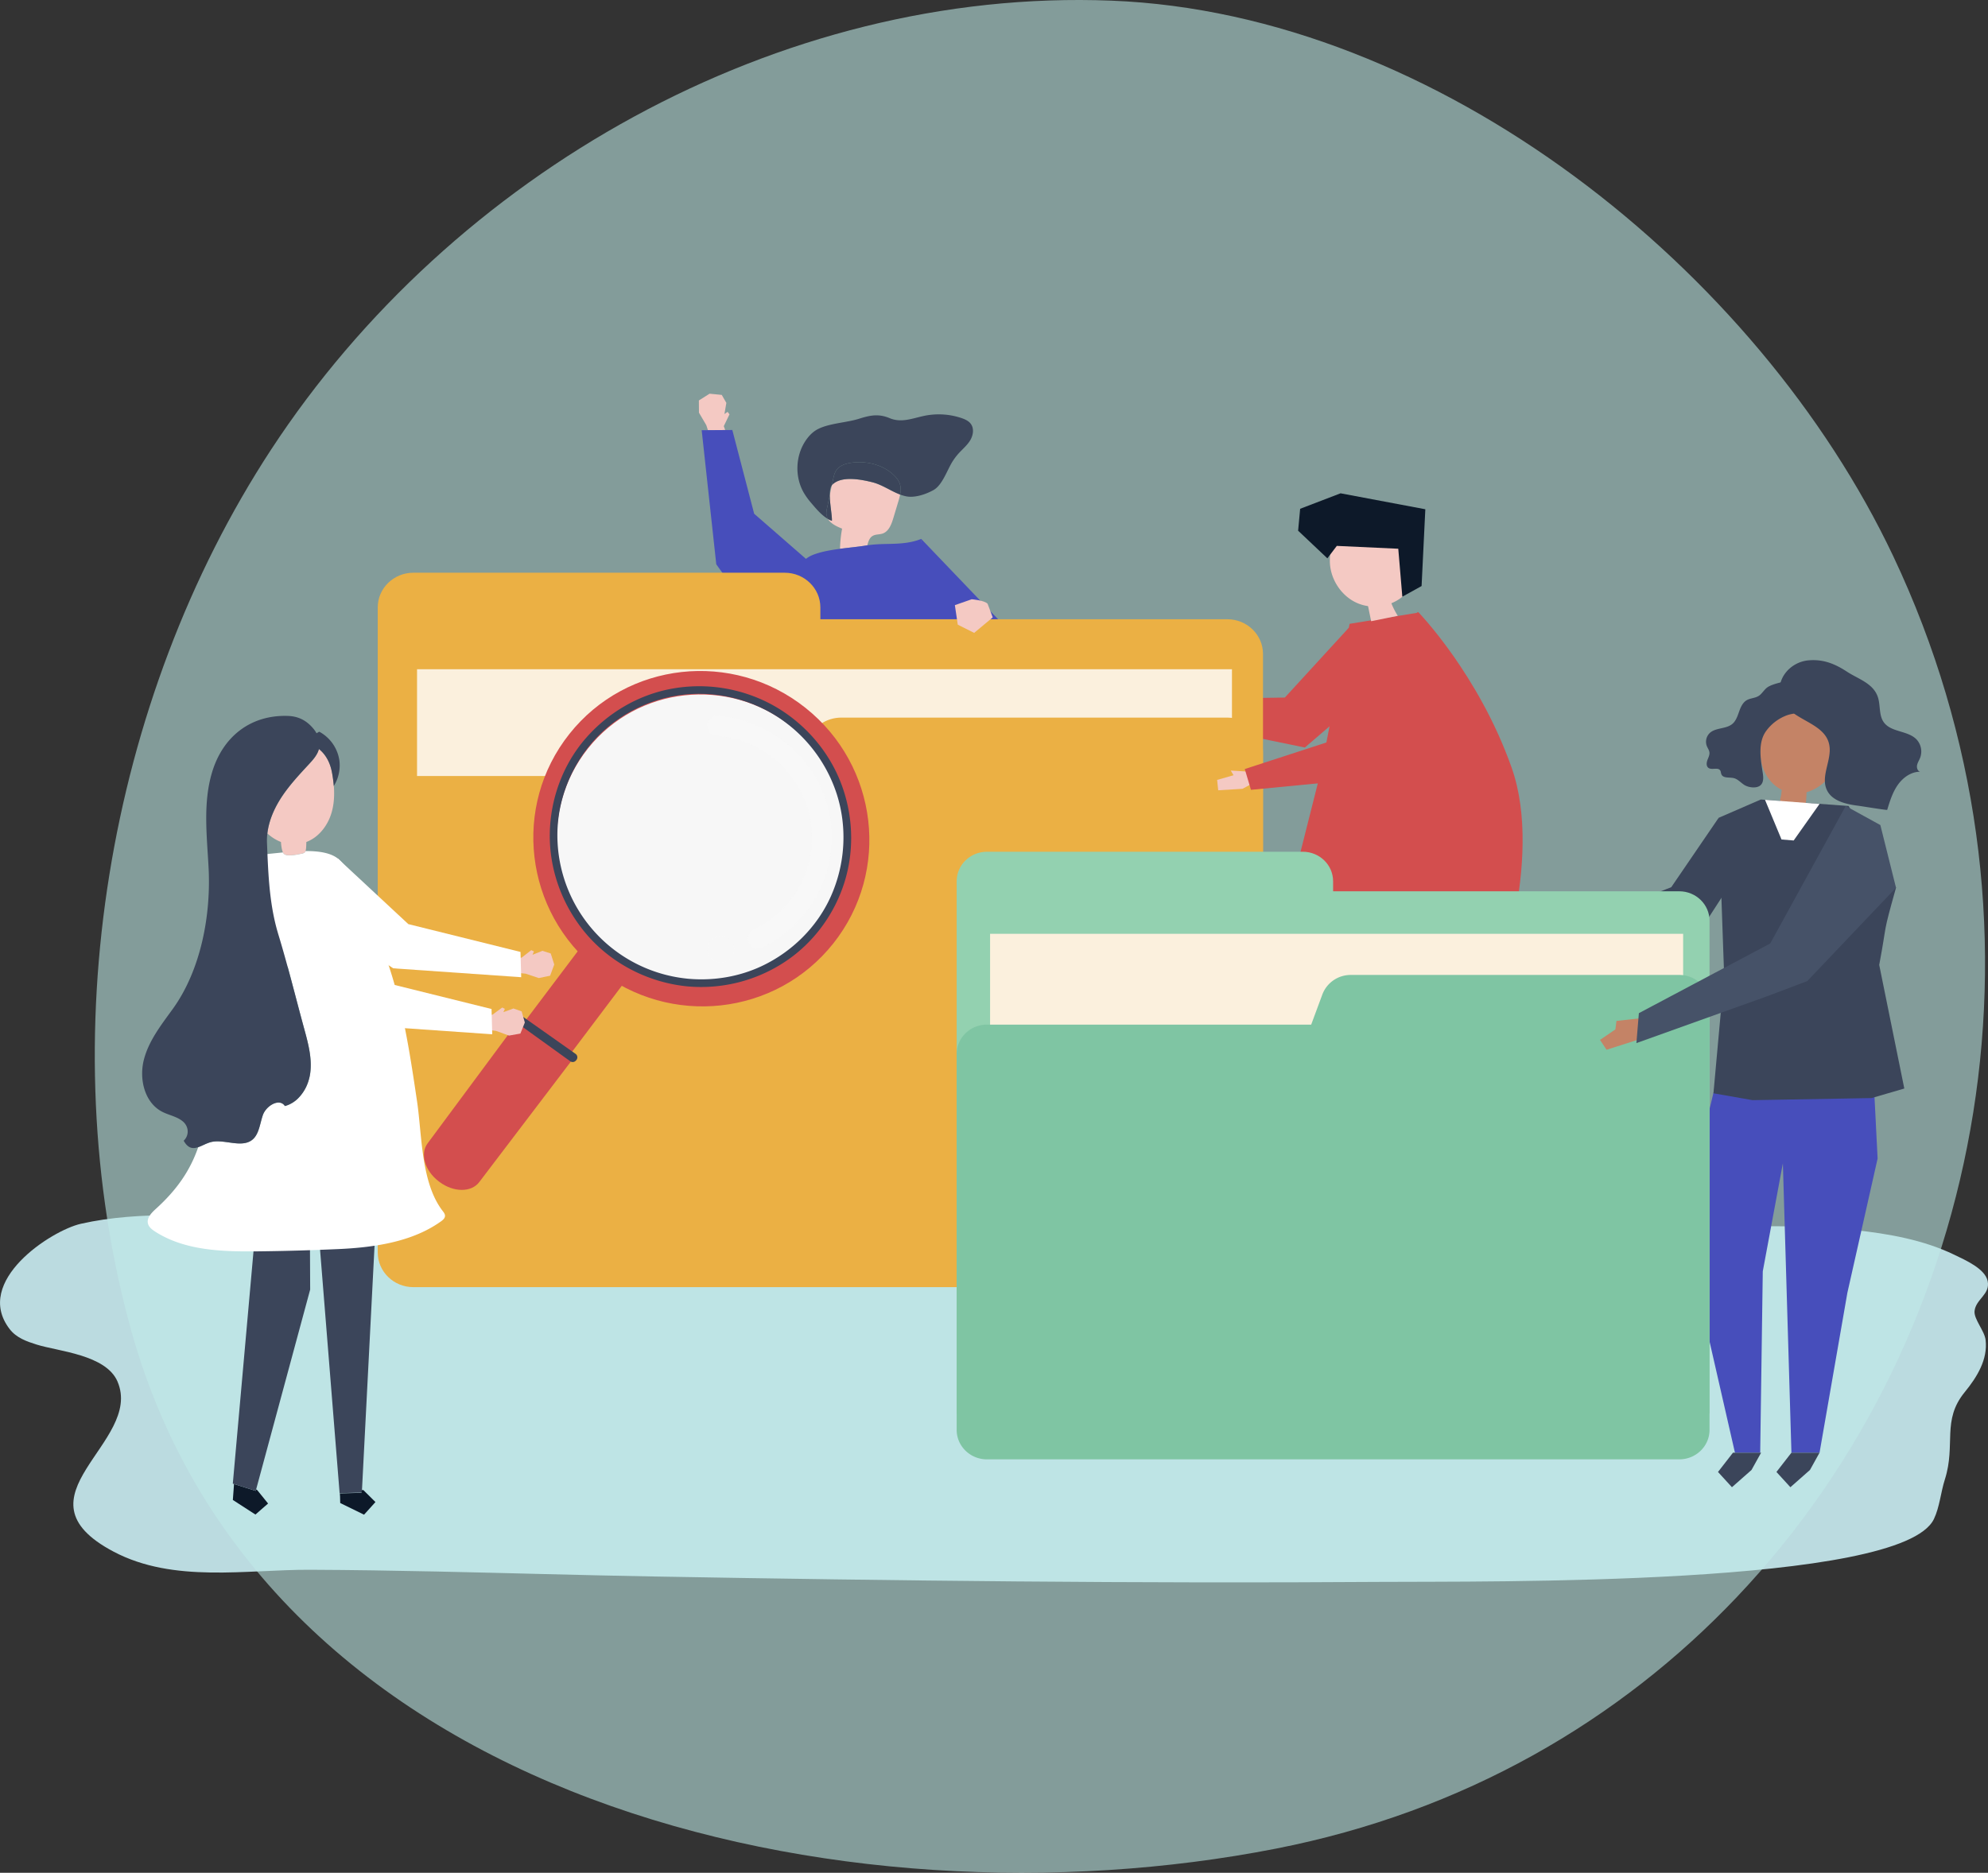
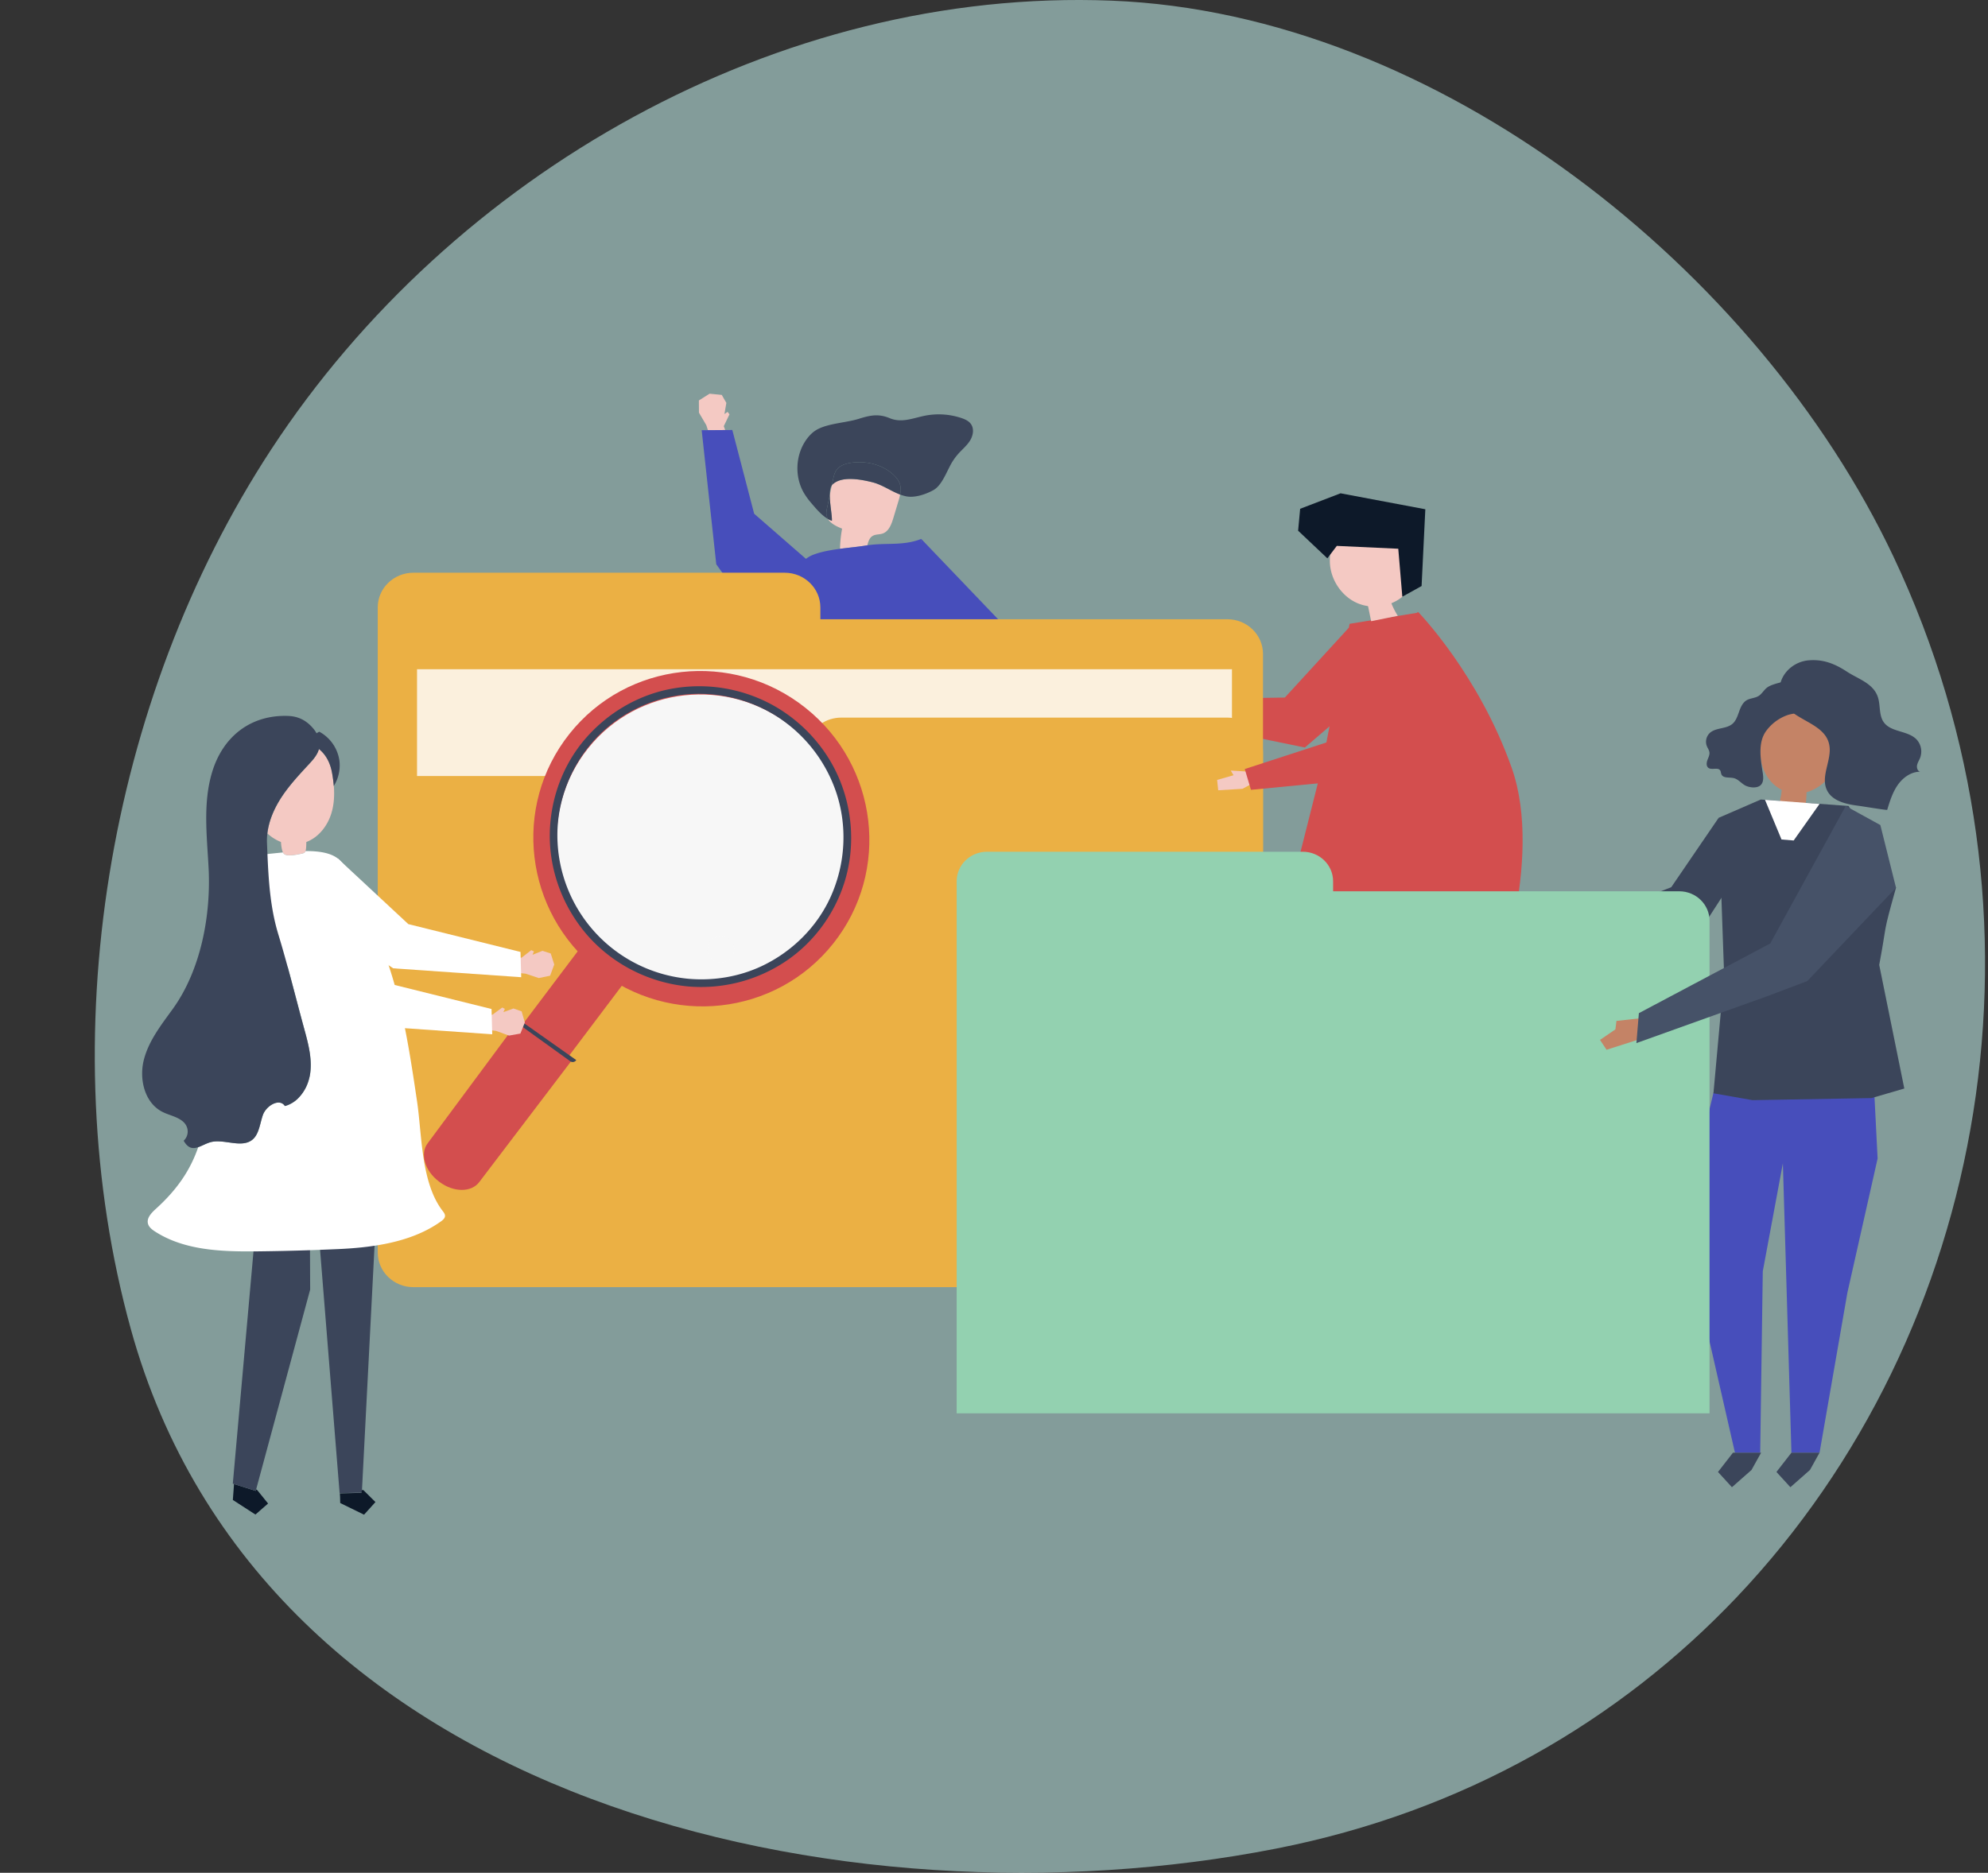
<svg xmlns="http://www.w3.org/2000/svg" viewBox="0 0 2860.61 2695.53">
  <rect x="0" y="0" width="2860.61" height="2695.53" fill="#333333" stroke="none" />
  <defs>
    <style>.cls-1{fill:#bbdbe0;}.cls-2{fill:#c0ebe8;opacity:0.57;}.cls-3{fill:#f4c9c3;}.cls-4{fill:#d34e4e;}.cls-5{fill:#0d1929;}.cls-6{fill:none;}.cls-7{fill:#756758;}.cls-8{fill:#3b455a;}.cls-9{fill:#474ebb;}.cls-10{fill:#c48366;}.cls-11{fill:#fff;}.cls-12{fill:#ebb044;}.cls-13{fill:#fbf0dd;}.cls-14{fill:#93d1b0;}.cls-15{fill:#7fc5a3;}.cls-16{fill:#f7f7f7;}.cls-17{opacity:0.22;}.cls-18{fill:#f9f9f9;}.cls-19{opacity:0.31;}.cls-20{fill:#737373;}.cls-21{fill:#465268;}</style>
  </defs>
  <g id="Calque_2" data-name="Calque 2">
    <g id="object">
-       <path class="cls-1" d="M2367.13,1763c100.22,5.76,200.79-3.17,300.83,7.4,49.21,5.21,99.88,14.17,143.95,35.49,16.26,7.87,44.5,20.14,48.21,38,4,19.15-17.13,25.94-18.86,43.15-1.17,11.64,14.29,28.18,15.89,41.49,3.36,28-12.17,53.39-30,75.16-33.42,40.8-12.54,75.3-28.59,125.67-6,18.73-7.46,39.57-15.77,57-46.45,97.1-643.26,89.44-797,90.49-348.74,2.4-697.5-1.6-1046.17-7.81-103.77-1.84-207.6-4.94-311.42-7.14-60.75-1.28-121.51-2.26-182.24-2.51-91.14-.36-196,19.51-282.23-25.93-150.56-79.4,43.16-156.82,5.38-244.91l0-.08c-16.71-38.84-85.65-43.5-116.34-53.2-14.15-4.47-29.11-9.52-39-22.47-52.6-68.73,60-141.77,102.66-151.42,86.55-19.58,180.78-10.07,268.44-11.56C1046.22,1738.54,1709.4,1725.24,2367.13,1763Z" />
      <path class="cls-2" d="M2499.45,2298.43c-169.24,178.53-393.85,309.45-663.3,362.31-620.43,121.7-1459.06-63.81-1647.92-747.88C73.13,1495.94,153.72,1008.29,390.16,647,650.05,250,1119.21-18,1599.38.94,2069.19,19.43,2529.67,389.26,2724.3,800.6,2969.74,1319.32,2860.72,1917.34,2499.45,2298.43Z" />
      <polygon class="cls-3" points="1684.16 1035.08 1650.96 1023.88 1655.13 1009.49 1679.56 1012.12 1678.37 1004.4 1705.61 1017.45 1703.3 1033 1684.16 1035.08" />
      <polygon class="cls-4" points="1940.95 903.42 1848.85 1003.98 1691.58 1006.39 1691.27 1037.63 1877.59 1075.93 2007.93 964.03 1940.95 903.42" />
      <path class="cls-3" d="M2030.36,844.2c3.88-7.91,4.49-17.17,3.32-26-2.5-18.85-14-37.13-31.35-43.82-26.66-10.31-56.71,8.37-84.42,1.65-2.44,11.23-4.81,22.65-4.26,34.15,1.19,24.57,16.89,47.84,38.87,57.62s49.16,5.57,67.28-10.41A43.73,43.73,0,0,0,2030.36,844.2Z" />
      <polygon class="cls-5" points="1923.59 785.71 2012.03 789.81 2017.86 858.85 2045.58 843.48 2050.96 732.98 1929 710.02 1870.84 732.31 1867.91 763.84 1910 803.61 1923.59 785.71" />
      <path class="cls-4" d="M1942,897.88l99.36-16.22s86.2,88.72,133.79,223.23-27.48,331.93-27.48,331.93-273.43-38.43-318.27-44.39l70.47-279.26Z" />
      <path class="cls-3" d="M2000.42,863.74a103.32,103.32,0,0,0,10.93,22.56L1973,894.12l-5.55-27,28.61-1.93Z" />
      <path class="cls-6" d="M1197,698.5c-2.16,3-2.91,8-2.94,13.91Z" />
      <polygon class="cls-7" points="1008.85 1722.86 1006.95 1728.88 1000.66 1748.85 1034.32 1781.4 1060.58 1767.72 1046.9 1741.45 1045.41 1740.02 1044.01 1742.18 1008.85 1722.86" />
      <path class="cls-8" d="M1190.56,1196c-18.78,3.56-37.92,8.63-54.66,18.19-7.84,4.48-14.6,10-21.37,15.5l-1.47,225.53-106.17,266.6,2,1.08,4.39-14,32.17,31.12,194.77-300.37,10.29-36.67-35.21-211.23Q1202.86,1193.58,1190.56,1196Z" />
      <polygon class="cls-8" points="1008.85 1722.86 1044.01 1742.18 1045.41 1740.02 1013.24 1708.9 1008.85 1722.86" />
      <path class="cls-8" d="M1268,1340.52,1250.47,1403l4,24,24.46,318h.22v-4.61h39.18l49.69-340-2.41-208.07c-9.08-1-50.26-5.1-79-5.71Z" />
      <path class="cls-8" d="M1286.65,1186.6c-3.82-.08-7.43-.1-10.71,0a475.39,475.39,0,0,0-60.68,5.19L1250.47,1403l17.52-62.46Z" />
      <polygon class="cls-7" points="1279.16 1744.99 1279.16 1761.33 1321.04 1782.26 1341.98 1761.33 1321.04 1740.38 1318.34 1740.38 1317.66 1744.99 1279.16 1744.99" />
      <polygon class="cls-7" points="1279.16 1744.99 1317.66 1744.99 1318.34 1740.38 1279.16 1740.38 1279.16 1744.99" />
      <path class="cls-3" d="M1248,784.87c1.5-5.48,3-10.79,7.74-13.55,4.27-2.5,9.69-1.77,14.37-3.4,8.81-3.06,12.6-13.17,15.3-22.1q3.51-11.64,7-23.27a105.45,105.45,0,0,0,2.8-10.72c-13.39-5-25.91-14.17-39.89-17.67-15.69-3.94-44.33-9.74-57.57,3.39a7.44,7.44,0,0,0-.8,1l-2.94,13.91c-.06,13.1,3.48,30.22,3,37.18a32.23,32.23,0,0,1-5.57-2.52c4.09,6.61,12.63,10.74,20.3,13.76a180.48,180.48,0,0,0-3,28.68l1.38.19c12.73-1.64,25.51-2.81,36.69-4.66Z" />
      <path class="cls-8" d="M1190.18,730.78l3.87-18.37c0-5.87.78-10.94,2.94-13.91l1.74-8.28c1-4.67,2-9.49,4.74-13.42,4.75-6.91,13.58-9.69,21.89-10.82,21.21-2.88,44,2.53,59.83,16.93,4.21,3.84,8,8.4,9.7,13.83,1.55,4.89,1.32,10,.36,15.09a55.85,55.85,0,0,0,9.13,2.63c12.24,2.33,28.16-3.12,38.85-9.1,13.2-7.37,20-30,28.06-42.17a88.76,88.76,0,0,1,7.16-9.5c5.64-6.46,12.51-11.93,17.13-19.16s6.52-17.2,1.55-24.2c-3.2-4.52-8.58-6.91-13.83-8.67a102.77,102.77,0,0,0-54-3c-17,3.66-32.33,10.2-49,3.25-15.7-6.53-27.3-4.53-44.16.79-18.24,5.76-42.47,6.39-59.11,14.86-7,3.54-12.6,9.26-17.07,15.64-15.51,22.12-16.74,53.35-3,76.62a103.05,103.05,0,0,0,10.75,14.63c6.81,8,14.73,17.45,23.89,22.61a15.82,15.82,0,0,1-2.3-6.36C1188.79,737.4,1189.49,734.05,1190.18,730.78Z" />
      <path class="cls-8" d="M1194.05,712.41l-3.87,18.37c-.69,3.27-1.39,6.62-1,9.93a15.82,15.82,0,0,0,2.3,6.36,32.23,32.23,0,0,0,5.57,2.52C1197.53,742.63,1194,725.51,1194.05,712.41Z" />
      <path class="cls-8" d="M1294.89,696.74c-1.72-5.43-5.49-10-9.7-13.83-15.83-14.4-38.62-19.81-59.83-16.93-8.31,1.13-17.14,3.91-21.89,10.82-2.71,3.93-3.75,8.75-4.74,13.42L1197,698.5a7.44,7.44,0,0,1,.8-1c13.24-13.13,41.88-7.33,57.57-3.39,14,3.5,26.5,12.67,39.89,17.67C1296.21,706.75,1296.44,701.63,1294.89,696.74Z" />
      <polygon class="cls-3" points="1041.47 613.39 1049.68 596.36 1046.95 592.79 1042.42 595.97 1045.18 579.88 1038.58 568.4 1021.04 566.66 1005.64 576.38 1005.76 593.98 1016.36 612.03 1018.63 619.14 1043.52 618.97 1041.47 613.39" />
      <path class="cls-9" d="M1527.36,1113c-6.46-9.3-28.4-15.53-38.28-21.25-22.09-12.77-43.31-27.35-62-44.86a226,226,0,0,1-58.44-89.78,390.76,390.76,0,0,1-14.34-53.34c-1.34-6.52,8-1.07,6.84-7.63l77.85-1.91-113.4-118.56-.37,5.75a28.65,28.65,0,0,1,.37-5.75c-26.2,10.42-51,5.1-77.58,9.22l-1.13.17c-11.18,1.85-24,3-36.69,4.66-14.26,1.84-28.46,4.25-40.29,8.85a41.56,41.56,0,0,0-10.18,5.8l-74.53-64.94L1053.76,618.9l-10.24.07-24.9.17-8.94.07,21,193,76.71,106.66c-4.73,20.37-8.72,40.68-10.51,52.44-4.46,29.36-8.58,58.79-11.79,88.32-3.58,33-6,66.06-6.56,99.22-.06,3.69-.61,14-.86,26.37-.53,26,.23,61.08,9.6,62.36,1.76.24,3.44-.68,5-1.58,8.24-4.8,15.26-10.59,22.26-16.33,6.77-5.54,13.53-11,21.37-15.5,16.74-9.56,35.88-14.63,54.66-18.19q12.29-2.4,24.7-4.21a475.39,475.39,0,0,1,60.68-5.19c3.28-.06,6.89,0,10.71,0,28.71.61,69.89,4.76,79,5.71l1.85.19c17.46-3.13,34.14-9.55,50.86-15.5,28.74-10.22,58.08-19.23,85-33.55C1512,1138.85,1535.89,1125.27,1527.36,1113Z" />
      <polygon class="cls-9" points="2701.76 1667.49 2658.24 1860.83 2618.22 2090.88 2577.76 2090.88 2561.21 1531.14 2695 1533.57 2701.76 1667.49" />
      <polygon class="cls-9" points="2445.59 1655.66 2439.97 1843.35 2496.49 2090.88 2532.82 2090.88 2536.53 1829.84 2576.27 1616.2 2586.15 1547.99 2474.76 1534.86 2445.59 1655.66" />
      <path class="cls-8" d="M2533.71,1150.75l126.29,9.32,68.24,117.65c-20.07,71.49-12,46.46-24.16,111.08l36.1,177.93-47.11,13.73-171.22,3-56.3-9.86,15.39-169.77-8-226.7Z" />
      <polygon class="cls-8" points="2508.82 1243.24 2445.31 1341.3 2269.72 1360.5 2264.64 1331.59 2404.84 1276.96 2472.96 1177.18 2508.82 1243.24" />
      <path class="cls-10" d="M2540.4,1041.84c19.16-55.69,92.67-34.82,107.83,14.76,9.89,32.35-15.09,74.32-48.61,83.61a31.26,31.26,0,0,0-.26,3.48,108,108,0,0,1-1.43,15.49c-.29,1.94-29.62-3.7-32.89-4.34-1.15-.23-2.42-.54-3-1.5-1.18-1.84.74-7.26,1-9.31.25-2.42.5-4.83.76-7.25-16.54-8.07-27-25.25-29.88-42.75S2534.65,1058.57,2540.4,1041.84Z" />
      <path class="cls-8" d="M2593.17,989.93c3.63,4.29,4.75,10,5.48,15.41.43,3.24.76,6.59-.16,9.7-3.68,12.4-16.14,10.79-26.11,14.11a64.77,64.77,0,0,0-30.78,22.66c-11.72,15.84-8.64,37.61-5.8,56.28,1,6.58,3.28,16.42-2.18,21.81s-17.25,3.67-23.12.19c-5.37-3.18-9.56-8.62-15.61-10.11-6.4-1.58-15.38.6-17.94-5.58-.71-1.71-.64-3.74-1.58-5.34-3.19-5.39-12.56-.07-17.33-4.07-2.93-2.45-2.55-7.18-1.22-10.85s3.39-7.32,2.95-11.19c-.38-3.32-2.54-6.09-3.77-9.18a17.46,17.46,0,0,1,3.81-18.33c8.69-8.62,24-5.7,33.21-13.73,4.8-4.19,7-10.59,9.15-16.64s4.62-12.41,9.71-16.24c6.27-4.72,14.7-3.2,21-8.89,3.68-3.34,6.32-7.86,10.38-10.71,5.36-3.74,15.47-6.17,21.9-7.8C2575.34,978.84,2586.31,981.81,2593.17,989.93Z" />
      <path class="cls-8" d="M2632.8,1082.08c-1.05,18.3-11.64,37.36-4.44,54.09,7.26,16.89,28.22,21.42,46.2,23.65,3,.36,40.81,6.55,41,5.84,3.82-12.51,7.76-25.27,15.26-35.94s19.33-19.09,32.13-18.92c-3.62-.91-5.13-5.55-4.42-9.32s2.94-7,4.35-10.59a25.67,25.67,0,0,0-4.72-26.21c-12.52-13.59-37.35-10.23-47.81-25.54-6.48-9.49-4.64-22.4-7.56-33.6-5.65-21.67-28.44-27.85-45-38.71-17.48-11.45-34.24-18.27-55.56-16.37-26.43,2.36-47.85,27.46-39.69,53.23,10.47,33.06,62.3,34.22,69.48,67.52A40,40,0,0,1,2632.8,1082.08Z" />
      <polygon class="cls-11" points="2618.22 1157.1 2580.99 1209.72 2563.49 1208.29 2539.73 1151.17 2618.22 1157.1" />
      <polygon class="cls-8" points="2577.76 2090.88 2556.19 2118.62 2576.27 2140.57 2604.43 2115.73 2618.22 2090.88 2577.76 2090.88" />
      <polygon class="cls-8" points="2493.65 2090.88 2472.09 2118.62 2492.16 2140.57 2520.33 2115.73 2534.12 2090.88 2493.65 2090.88" />
      <path class="cls-10" d="M2329.6,1391.73l24.23-8.47s18.69,1.51,22.9,6.56l7.35,19.53-26.71,22.29-23.61-11.83Z" />
      <path class="cls-12" d="M1180.46,891.28v-17c0-27.58-23-49.94-51.25-49.94H594.8c-28.31,0-51.26,22.36-51.26,49.94v900.48H1817.38V941.22c0-27.58-23-49.94-51.25-49.94Z" />
      <rect class="cls-13" x="600.09" y="963.24" width="1172.64" height="820.68" />
      <path class="cls-12" d="M1162.29,1065.85l-18.91,51.09H594.8c-28.31,0-51.26,22.35-51.26,49.94v635.8c0,27.58,23,49.94,51.26,49.94H1766.13c28.3,0,51.25-22.36,51.25-49.94V1082.8c0-27.58-23-49.94-51.25-49.94H1210.51C1188.91,1032.86,1169.62,1046.06,1162.29,1065.85Z" />
      <path class="cls-14" d="M1918.25,1282.84V1268.4c0-23.46-19.52-42.47-43.59-42.47H1420.17c-24.08,0-43.59,19-43.59,42.47v765.82H2459.92V1325.31c0-23.45-19.52-42.47-43.59-42.47Z" />
-       <rect class="cls-13" x="1424.67" y="1344.04" width="997.28" height="697.95" />
-       <path class="cls-15" d="M1902.8,1431.31l-16.08,43.44H1420.17c-24.08,0-43.59,19-43.59,42.47V2058c0,23.45,19.51,42.47,43.59,42.47h996.16c24.07,0,43.59-19,43.59-42.47V1445.72c0-23.46-19.52-42.47-43.59-42.47H1943.8A43.54,43.54,0,0,0,1902.8,1431.31Z" />
-       <path class="cls-3" d="M1374,871l24.23-8.47s18.69,1.51,22.9,6.56l7.35,19.53-26.71,22.29-23.61-11.83Z" />
      <rect class="cls-4" x="630.56" y="1412.74" width="375.94" height="80.55" transform="translate(-834.47 1232.02) rotate(-52.99)" />
      <path class="cls-4" d="M632.27,1701.08l-.74-.56c-20.29-15.29-27.51-39.94-16.13-55l128.86-173.84,77.51,55.85L689.61,1701.41C678.23,1716.52,652.56,1716.37,632.27,1701.08Z" />
      <ellipse class="cls-4" cx="1009.19" cy="1207.2" rx="240.67" ry="242.45" transform="translate(-563.8 1245.99) rotate(-51.52)" />
      <ellipse class="cls-16" cx="1009.19" cy="1207.2" rx="207.04" ry="208.57" transform="translate(-563.8 1245.77) rotate(-51.51)" />
      <g class="cls-17">
-         <path class="cls-18" d="M1030.12,1059c66.16,5,122.34,53.31,135.31,118.59,12.93,65.11-21,131.7-80.86,159.87-16.88,7.94-5.59,34.75,11.31,26.8A176,176,0,0,0,1195.71,1183c-9.44-74.63-67.94-134.39-140.9-149.92a161,161,0,0,0-21.41-2.91c-18.62-1.41-22,27.38-3.28,28.8Z" />
-       </g>
+         </g>
      <g class="cls-19">
        <ellipse class="cls-18" cx="1037.29" cy="1366.44" rx="19.05" ry="19.19" transform="translate(-677.84 1327.97) rotate(-51.51)" />
      </g>
-       <path class="cls-8" d="M746.76,1474.32l73.74,53.13a6.06,6.06,0,0,0,8.08-.86l.67-.76a6.07,6.07,0,0,0-1.08-9l-74.34-52.48a6,6,0,0,0-8.51,1.53l-.07.1A6.06,6.06,0,0,0,746.76,1474.32Z" />
+       <path class="cls-8" d="M746.76,1474.32l73.74,53.13a6.06,6.06,0,0,0,8.08-.86l.67-.76l-74.34-52.48a6,6,0,0,0-8.51,1.53l-.07.1A6.06,6.06,0,0,0,746.76,1474.32Z" />
      <path class="cls-8" d="M990.67,1408.76a207.59,207.59,0,0,1-188.33-195.61c-2.86-50.24,14.07-100.29,45.43-139.19,30.54-37.89,74.88-63.53,122.81-72.17,49.7-8.95,102.2,1.43,145.24,28.1a209.25,209.25,0,0,1,88.09,112.57c15.61,48.34,12.32,101.28-8.22,147.37-19.77,44.38-56.13,80.29-100,100.86-32.61,15.27-69.05,21.22-105,18.07-7.11-.62-8,10.38-.93,11a218.46,218.46,0,0,0,140.85-36.19c40.44-27.07,70.6-68.4,84.86-114.86,14.78-48.17,11.76-100.82-7.72-147.46-18.73-44.82-53.21-82.74-95.69-106.3a219.81,219.81,0,0,0-146.42-23.49c-48,9-91.47,34.94-123.19,71.63-32.62,37.72-50.56,86.93-51.33,136.8-.76,49.43,16.13,98,46.59,137.14,36.79,47.22,92.73,77.1,152,82.73C996.85,1420.44,997.78,1409.44,990.67,1408.76Z" />
      <path class="cls-20" d="M653.78,1674.39l-.55-.4.58.35ZM840.9,1487.92l.29-.62Z" />
      <path class="cls-6" d="M384.78,1199.65a62.28,62.28,0,0,0,19.48,12.26c.4,5.34,1.15,11.46,2.89,15-7.79.76-15.32,1.59-22.24,2.23q-.35-8.14-.66-16.24A85.28,85.28,0,0,1,384.78,1199.65Z" />
      <polygon class="cls-5" points="368.57 2143.7 370.14 2144.72 385.74 2164.03 367.55 2179.92 335.06 2158.91 336.35 2141.31 336.74 2136 368 2145.82 368.57 2143.7" />
      <path class="cls-8" d="M368.45,1759.88,335,2135.46l1.74.54,31.26,9.82.57-2.12,77.74-287.61-.45-98Q407.16,1759.44,368.45,1759.88Z" />
      <path class="cls-8" d="M540.25,1767.78l-19.57,380.5-31.61.87.1,3.89H489l-30.27-376.89C462.67,1776,517.07,1772.54,540.25,1767.78Z" />
      <polygon class="cls-5" points="520.68 2144.74 522.86 2144.68 540.25 2161.93 523.84 2180.11 489.55 2163.32 489.17 2149.5 520.25 2148.65 520.68 2144.74" />
      <path class="cls-3" d="M480.37,1131.33a189.31,189.31,0,0,0-2.54-19.15c-2.83-15.62-9.71-26.83-18.84-34.13-2.11,8.14-7.89,14.82-13.63,21l-.68.75c-14.92,16.13-30.06,32.28-41.68,50.92-9.27,14.86-16.22,31.58-18.22,48.88a62.28,62.28,0,0,0,19.48,12.26c.4,5.34,1.15,11.46,2.89,15a7.14,7.14,0,0,0,1.48,2.14c4.59,4.28,19.57.82,25.44-.35a8.89,8.89,0,0,0,4.53-1.87,4.48,4.48,0,0,0,1.07-1.9c1-3,1-8.21,1.14-13,17.63-6.6,30.48-23.17,36-41.26C480.69,1158,481.39,1144.63,480.37,1131.33Z" />
      <path class="cls-11" d="M636.81,1742.74c-31.1-40.58-29.52-109.15-36.69-157.47-7.38-49.74-14.81-99.61-27.09-148.36-1.18-4.68-2.39-9.36-3.66-14q-4.27-15.62-9.3-31A693.4,693.4,0,0,0,533.2,1322c-11.14-24.84-24.74-65.65-44.9-84.46-.67-.62-1.37-1.22-2.09-1.79-10.88-8.51-28-10.91-46.54-10.8a4.48,4.48,0,0,1-1.07,1.9,8.89,8.89,0,0,1-4.53,1.87c-5.87,1.17-20.85,4.63-25.44.35a7.14,7.14,0,0,1-1.48-2.14c-7.79.76-15.32,1.59-22.24,2.23,1.59,37.74,4.07,76.16,14.8,112.74.26.9.5,1.8.78,2.7,13.77,45.11,25,91.17,37.43,136.66,1.1,4,2.19,8.06,3.23,12.11,4.28,16.7,7.53,33.74,5.36,50.72a66.89,66.89,0,0,1-2.76,12.23,60.44,60.44,0,0,1-15.31,25.07,44.21,44.21,0,0,1-13.07,8.69,40.16,40.16,0,0,1-5.35,1.84c-7.78-11.92-27-.46-31.7,13s-5.61,30.4-18,37.47c-9.75,5.58-22.22,3.08-34.55,1.42-7.66-1-15.27-1.73-22.14,0-6.46,1.65-12.59,5.39-18.41,7.35-11.59,33.72-30.91,61.54-60.85,88.68-6.33,5.74-13.6,13.16-11.44,21.43,1.3,5,5.76,8.43,10.08,11.23,42.74,27.62,96.76,29.13,147.64,28.59h.57q38.72-.42,77.41-1.76,13-.45,26.06-1c3.94-.17,7.89-.31,11.83-.49,22.7-1,46.52-3.13,69.7-7.89,28.18-5.79,55.41-15.52,78.51-32.14,2.66-1.91,5.48-4.36,5.6-7.63C640.46,1747.37,638.52,1745,636.81,1742.74Z" />
      <polygon class="cls-3" points="750.34 1378.52 764.47 1367.6 768.3 1369.41 766.25 1374.23 780.58 1368.52 792.48 1372.36 797.53 1388.23 791.57 1404.37 775.28 1407.71 756.53 1401.46 745.59 1400.36 748.56 1378.26 750.34 1378.52" />
      <polygon class="cls-11" points="749.97 1406.52 748.97 1370.14 587.54 1330.08 486.21 1235.76 479.88 1336.7 565.8 1393.71 749.97 1406.52" />
      <polygon class="cls-3" points="708.3 1460.67 722.73 1450.14 726.51 1452.07 724.33 1456.82 738.8 1451.51 750.6 1455.68 755.21 1471.68 748.81 1487.64 732.44 1490.54 713.86 1483.78 702.95 1482.38 706.53 1460.37 708.3 1460.67" />
      <polygon class="cls-11" points="708.3 1488.66 707.3 1452.28 545.87 1412.22 384.91 1229.17 320.56 1320.18 524.13 1475.85 708.3 1488.66" />
      <path class="cls-8" d="M488.41,1095a56.29,56.29,0,0,0-29-41.86c-1.34.7-2.65,1.47-3.94,2.27a39.94,39.94,0,0,0-4.44-6.53c-9.94-12-21.81-18-37-18.44-53.19-1.68-93.44,29.49-108.93,81.33-13.1,43.84-7.45,90.71-5,136.39,3.76,68.68-10.93,147.94-51.62,204.22-16.59,22.93-34.69,45.92-41.57,73.37s1.1,61.07,26.14,74.25c9.78,5.15,21.44,6.89,29.94,14,8.93,7.43,9.51,20.08,1.34,27.88,6.43,11.41,13.37,11.8,20.81,9.28,5.82-2,11.95-5.7,18.41-7.35,6.87-1.75,14.48-1,22.14,0,12.33,1.66,24.8,4.16,34.55-1.42,12.36-7.07,13.26-24,18-37.47s23.92-24.89,31.7-13a40.16,40.16,0,0,0,5.35-1.84,44.21,44.21,0,0,0,13.07-8.69,60.44,60.44,0,0,0,15.31-25.07,66.89,66.89,0,0,0,2.76-12.23c2.17-17-1.08-34-5.36-50.72-1-4.05-2.13-8.09-3.23-12.11-12.46-45.49-23.66-91.55-37.43-136.66-.28-.9-.52-1.8-.78-2.7-10.73-36.58-13.21-75-14.8-112.74q-.35-8.14-.66-16.24a85.28,85.28,0,0,1,.53-13.28c2-17.3,9-34,18.22-48.88,11.62-18.64,26.76-34.79,41.68-50.92l.68-.75c5.74-6.23,11.52-12.91,13.63-21,9.13,7.3,16,18.51,18.84,34.13a189.31,189.31,0,0,1,2.54,19.15A56.26,56.26,0,0,0,488.41,1095Z" />
      <polygon class="cls-3" points="1787.9 1135.34 1752.93 1137.46 1751.38 1122.55 1775 1115.8 1770.99 1109.09 1801.14 1110.92 1804.85 1126.19 1787.9 1135.34" />
      <polygon class="cls-4" points="1986.51 929.09 1940.71 1058.19 1791.14 1106.88 1800.05 1136.81 1989.38 1118.47 2095.24 950.39 2040.34 880.78 1986.51 929.09" />
      <polygon class="cls-10" points="2361.24 1465.53 2325.97 1469.42 2324.47 1481.61 2302.32 1496.74 2311.72 1510.95 2357.44 1496.35 2361.24 1465.53" />
      <polygon class="cls-21" points="2728.24 1277.72 2600.56 1412.11 2542.76 1433.94 2354.68 1501.34 2358.25 1458.26 2547.22 1357.97 2655.86 1160.11 2705.72 1187.53 2728.24 1277.72" />
    </g>
  </g>
</svg>